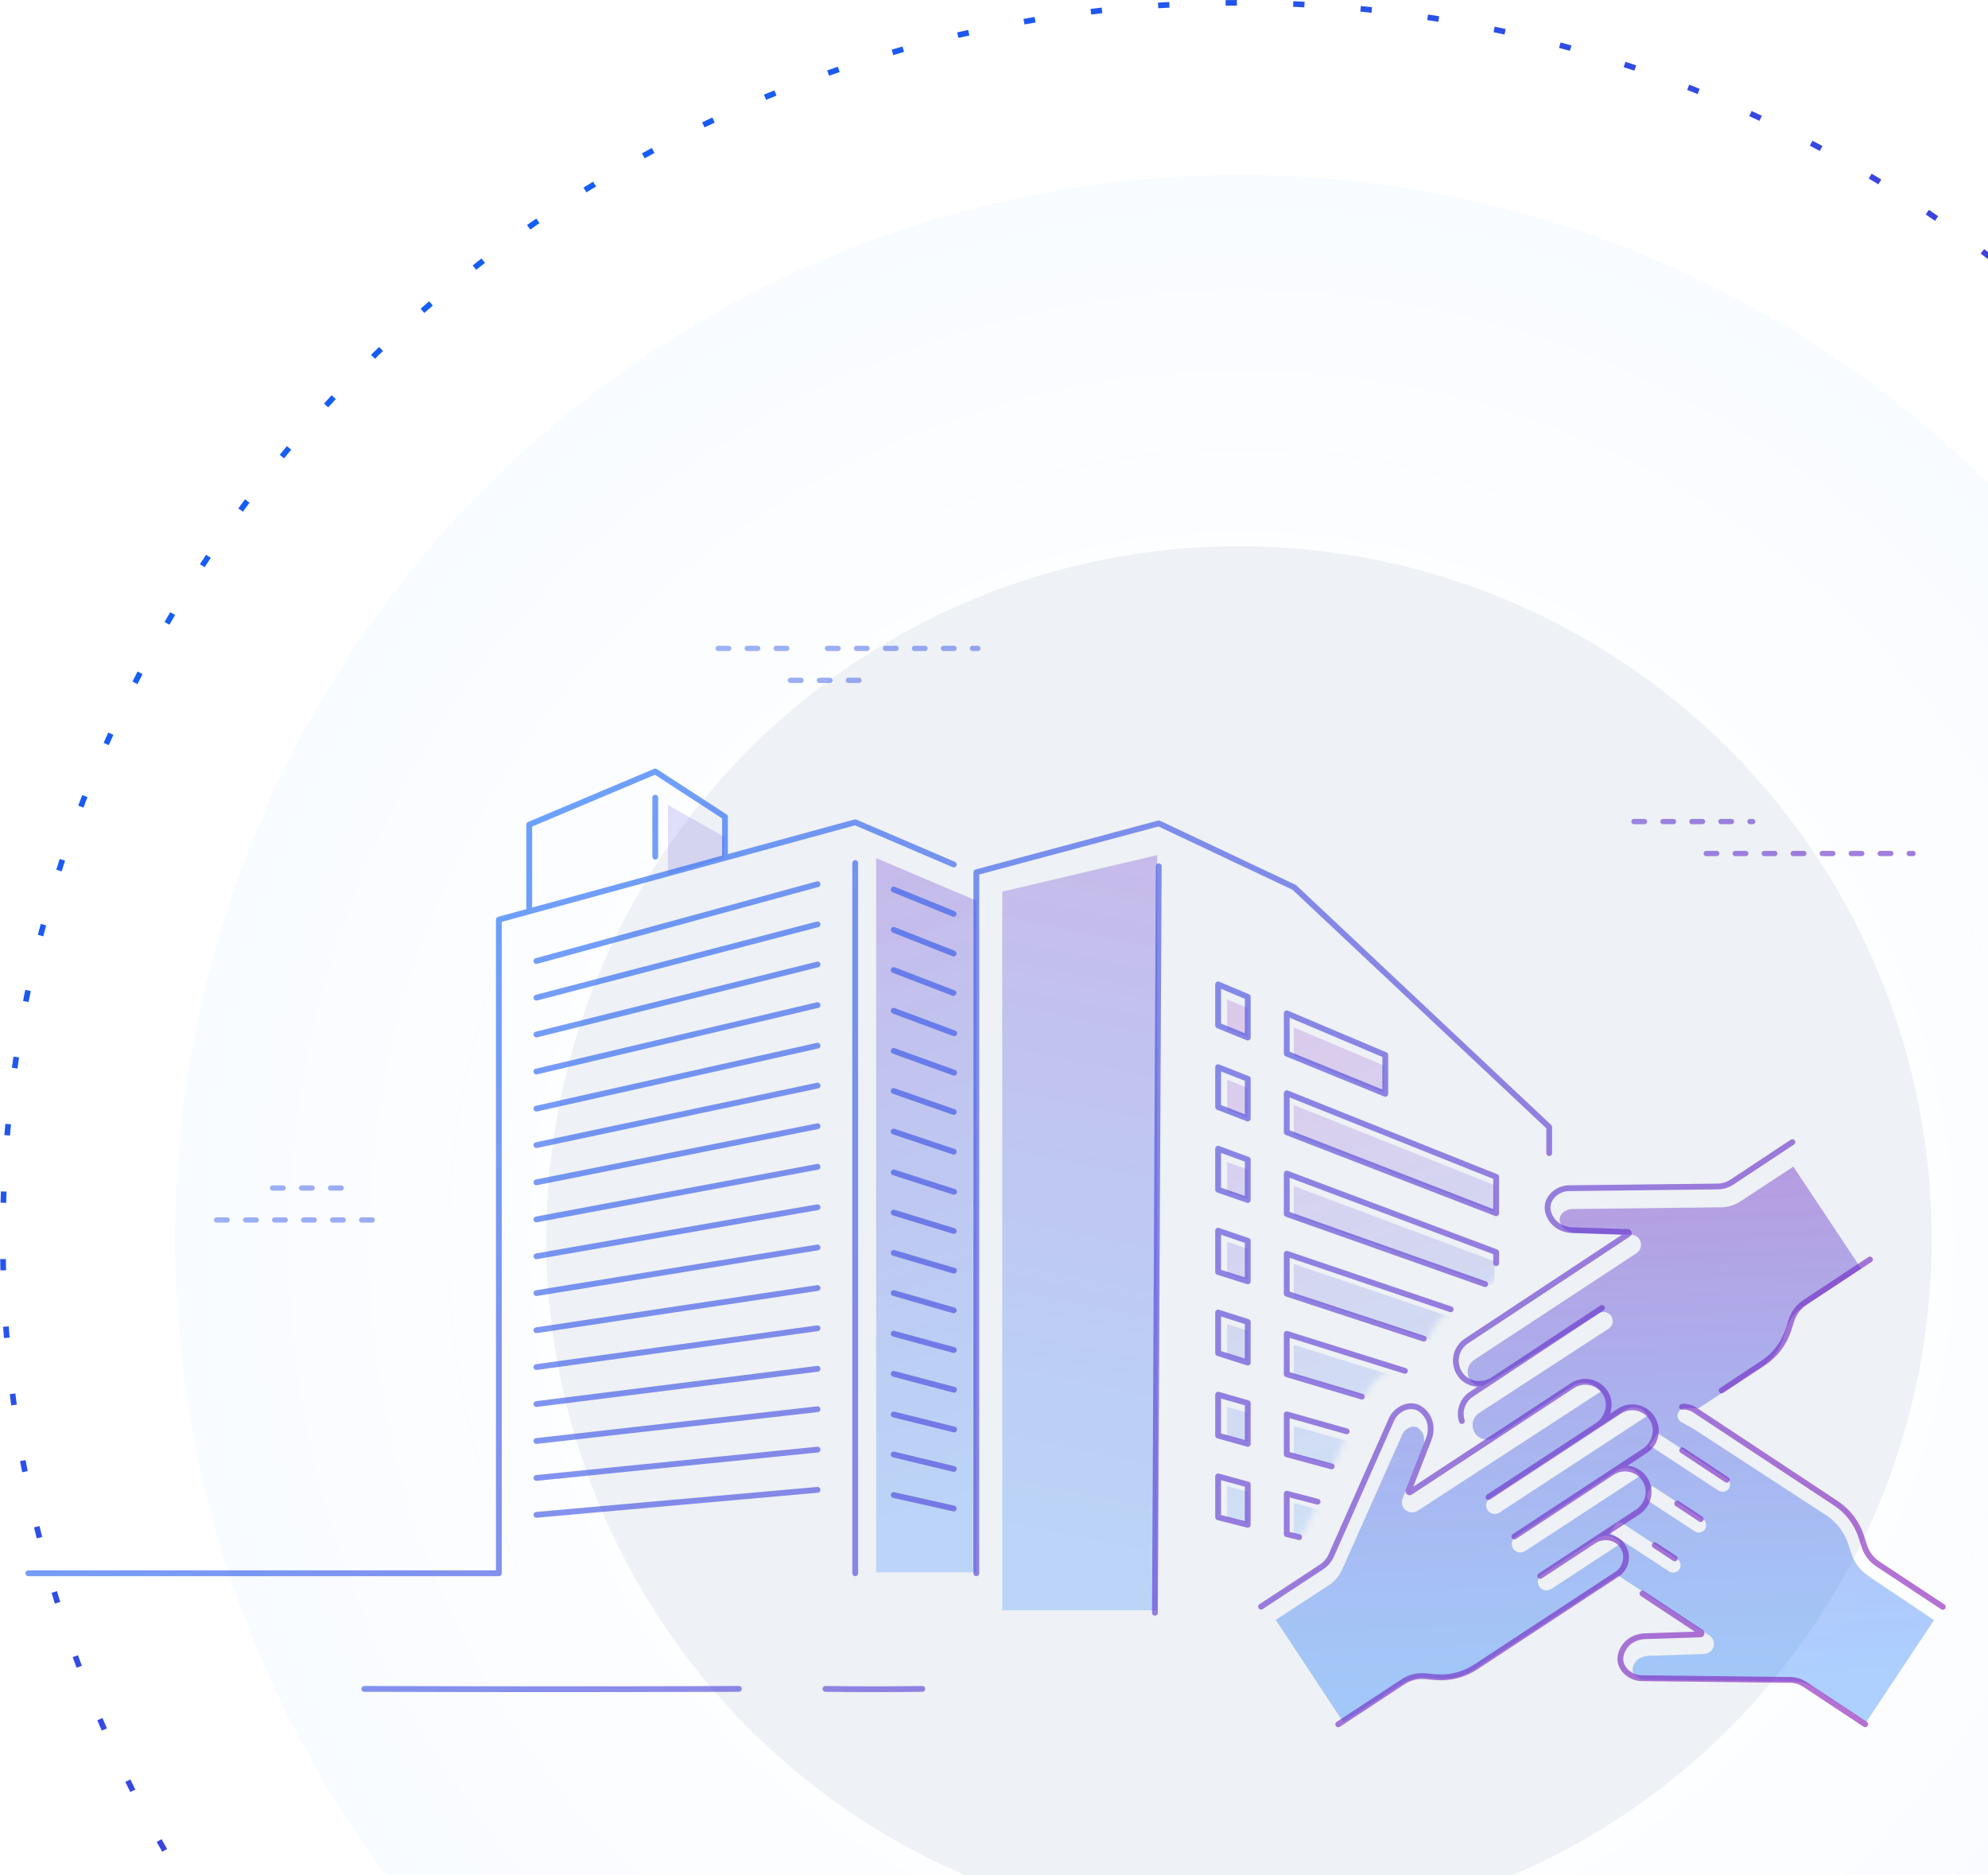
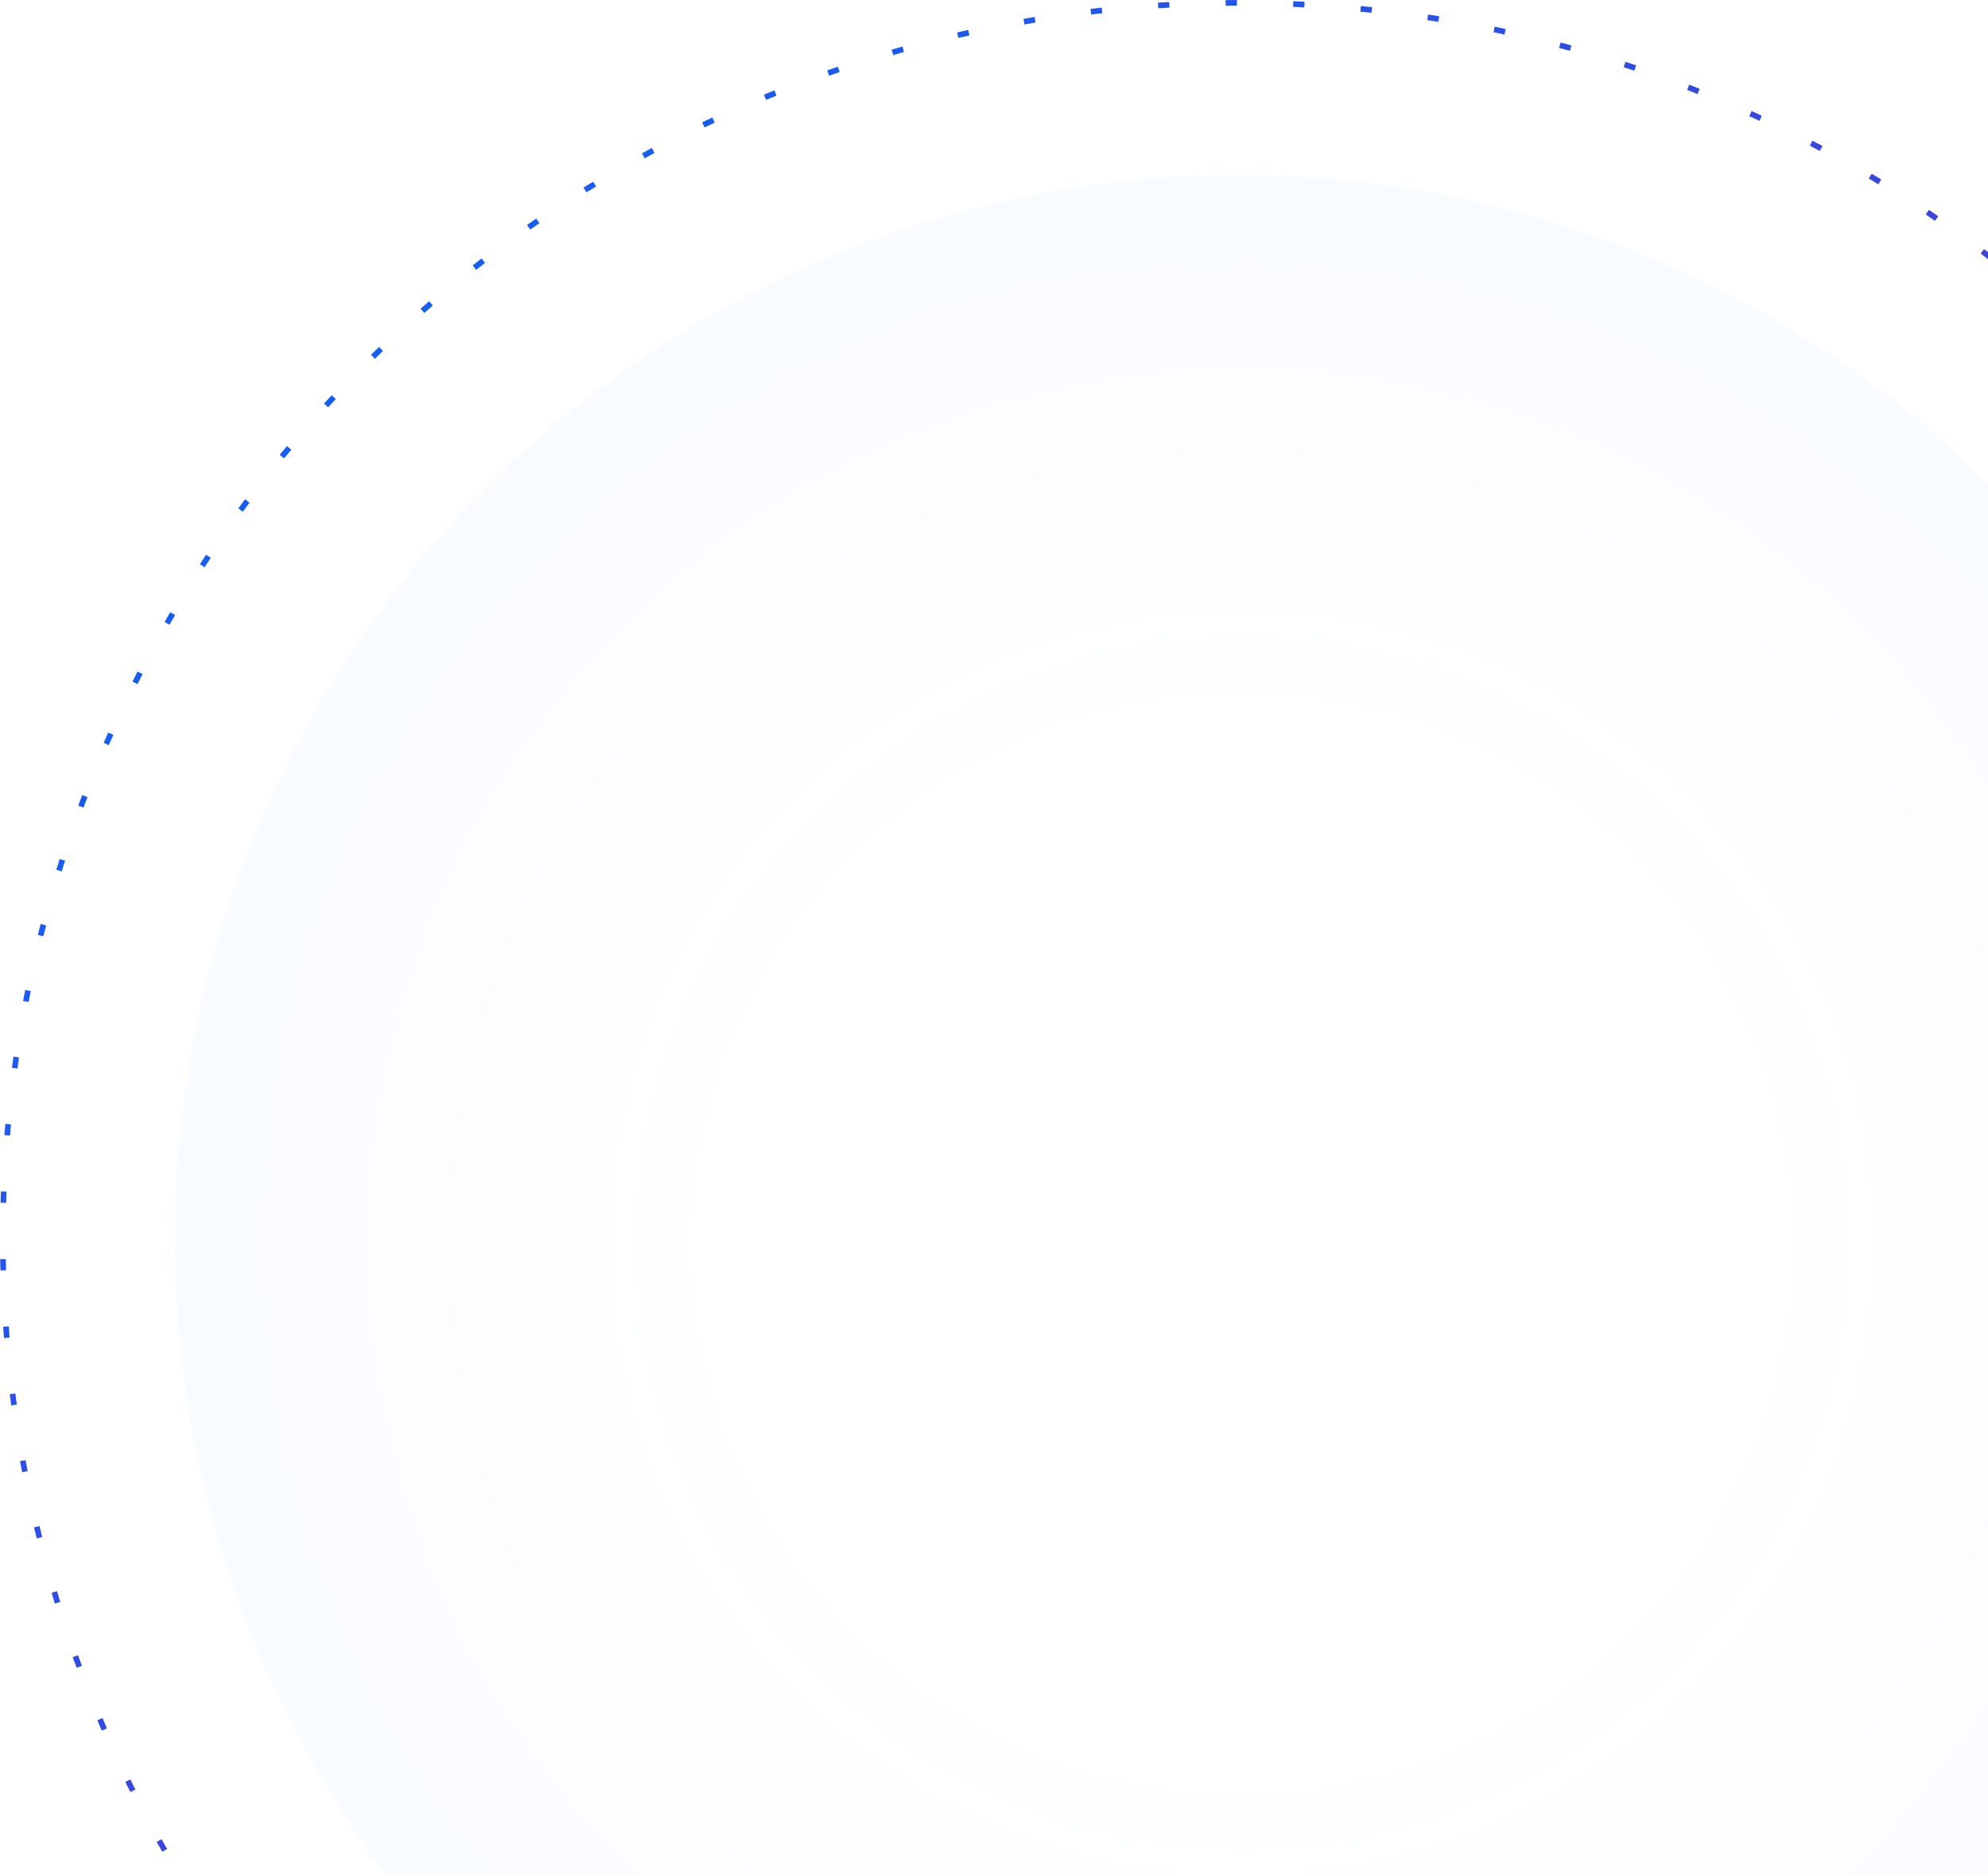
<svg xmlns="http://www.w3.org/2000/svg" width="353" height="333" viewBox="0 0 353 333" fill="none">
  <circle cx="220" cy="220" r="219.5" stroke="url(#paint0_linear_2062_9385)" stroke-dasharray="2 10" />
  <circle opacity="0.05" cx="220.002" cy="220" r="188.932" fill="url(#paint1_radial_2062_9385)" />
  <g filter="url(#filter0_i_2062_9385)">
-     <circle cx="220.004" cy="220" r="123" fill="#EEF1F5" />
-   </g>
+     </g>
  <g clip-path="url(#clip0_2062_9385)">
    <path opacity="0.7" d="M331.777 279.836C330.315 278.88 329.232 277.45 328.699 275.796L328.174 274.181C327.495 272.093 326.122 270.286 324.28 269.073L300.764 253.765C300.699 253.725 300.594 253.661 300.521 253.621L298.567 252.537C297.355 251.862 297.848 250.023 299.237 250.039L301.62 250.063L312.785 242.722C314.626 241.509 316 239.718 316.67 237.63L317.195 236.008C317.729 234.353 318.819 232.932 320.273 231.968L330.468 225.262L318.431 207.159L309.052 213.327C308.018 214.01 306.815 214.371 305.57 214.387L279.065 214.692C278.354 214.732 277.643 215.11 277.239 215.656C276.965 216.033 276.876 216.427 276.973 216.837C277.28 218.057 278.314 218.836 279.703 218.909L289.575 219.238C290.213 219.262 290.827 219.575 291.142 220.122C291.635 220.989 291.369 222.025 290.577 222.539L261.826 241.437C261.357 241.75 260.961 242.184 260.768 242.714C260.453 243.557 260.59 244.457 261.107 245.156C261.567 245.774 262.311 246.127 263.151 246.127C263.643 246.127 279.138 236.257 283.864 233.237C284.615 232.755 285.609 232.972 286.093 233.711C286.586 234.458 286.376 235.454 285.625 235.944L262.634 250.914C262.561 250.962 262.488 251.019 262.44 251.059L262.351 251.139C262.311 251.179 262.262 251.211 262.222 251.26L262.036 251.468L261.882 251.685L261.753 251.902L261.648 252.143L261.616 252.239L261.567 252.392L261.519 252.577L261.487 252.818V253.067V253.324L261.527 253.573L261.592 253.814L261.68 254.063L261.737 254.183L261.794 254.295L261.899 254.48C261.899 254.48 261.963 254.577 261.979 254.593C261.979 254.593 262.084 254.721 262.109 254.753L262.181 254.834C262.23 254.882 262.278 254.938 262.335 254.978C262.811 255.404 263.425 255.637 264.072 255.637C264.573 255.637 265.065 255.492 265.485 255.211L279.218 246.139C280.882 245.031 283.128 245.457 284.267 247.095L251.736 268.27C251.437 268.463 251.098 268.567 250.742 268.567C250.144 268.567 249.587 268.27 249.248 267.78C248.908 267.29 248.844 266.664 249.062 266.11L252.665 256.93C253.15 255.605 252.843 254.352 251.833 253.589C251.591 253.404 251.332 253.324 251.025 253.324C250.258 253.324 249.417 253.886 249.062 254.593L238.293 278.751C237.793 279.876 236.977 280.84 235.935 281.514L226.531 287.65L238.512 305.793L248.553 299.24C249.724 298.477 251.065 297.963 252.471 297.882C252.875 297.858 253.279 297.866 253.683 297.898L255.395 298.059C255.702 298.091 256.001 298.099 256.308 298.099C258.207 298.099 260.057 297.553 261.64 296.517L287.313 279.747L303.527 290.405C304.31 290.919 304.585 291.955 304.092 292.822C303.777 293.369 303.163 293.69 302.525 293.706L292.685 294.035C291.264 294.116 290.23 294.887 289.923 296.115C289.818 296.517 289.906 296.919 290.189 297.296C290.593 297.842 291.312 298.22 291.942 298.26L318.52 298.565C319.756 298.581 320.968 298.951 322.002 299.625L331.381 305.793L343.418 287.69L331.753 279.868L331.777 279.836ZM264.136 268.158C263.668 267.451 263.87 266.511 264.573 266.046L288.517 250.376C289.858 249.501 291.651 249.87 292.532 251.203L292.621 251.34L266.253 268.592C265.542 269.057 264.597 268.857 264.128 268.158H264.136ZM268.693 274.993C268.224 274.286 268.426 273.346 269.129 272.88L287.095 261.122C288.436 260.247 290.23 260.616 291.11 261.949L291.199 262.086L270.809 275.426C270.098 275.892 269.153 275.691 268.684 274.993H268.693ZM275.446 282.165C274.735 282.631 273.79 282.43 273.321 281.731C272.853 281.024 273.055 280.085 273.758 279.619L283.589 273.186C284.93 272.31 286.724 272.68 287.604 274.013L287.693 274.149L275.446 282.165ZM298.195 278.663C297.799 279.265 296.975 279.434 296.369 279.04L285.883 272.182L286.909 270.632C287.144 270.278 287.62 270.182 287.976 270.415L297.823 276.856C298.429 277.257 298.599 278.069 298.203 278.671L298.195 278.663ZM302.751 271.547C302.347 272.149 301.531 272.318 300.925 271.925L293.122 266.817C292.459 266.383 292.281 265.507 292.71 264.849L293.372 263.845L302.371 269.732C302.977 270.134 303.147 270.945 302.751 271.547ZM306.984 264.319C306.58 264.921 305.764 265.09 305.158 264.696L292.928 256.697L294.374 254.512L306.605 262.512C307.21 262.913 307.38 263.724 306.984 264.327V264.319Z" fill="url(#paint2_linear_2062_9385)" />
    <mask id="mask0_2062_9385" style="mask-type:alpha" maskUnits="userSpaceOnUse" x="210" y="168" width="76" height="113">
-       <path d="M230.035 274.08L220.053 280.286H210.07V168.302L285.613 186.921L281.836 206.619L270.774 210.937V216.064L274.821 221.191C272.393 222.45 267.267 225.832 264.029 228.207C260.792 230.581 258.903 231.637 257.284 232.794C255.396 234.143 253.777 236.841 253.507 238.191C252.978 240.837 250.809 241.429 248.921 243.587C245.683 243.318 244.064 244.667 242.176 248.175C242.176 248.175 236.51 260.587 234.082 266.524C232.139 271.273 230.575 273.54 230.035 274.08Z" fill="#D9D9D9" />
+       <path d="M230.035 274.08L220.053 280.286H210.07V168.302L285.613 186.921L281.836 206.619L270.774 210.937V216.064L274.821 221.191C272.393 222.45 267.267 225.832 264.029 228.207C260.792 230.581 258.903 231.637 257.284 232.794C255.396 234.143 253.777 236.841 253.507 238.191C252.978 240.837 250.809 241.429 248.921 243.587C245.683 243.318 244.064 244.667 242.176 248.175C232.139 271.273 230.575 273.54 230.035 274.08Z" fill="#D9D9D9" />
    </mask>
    <g mask="url(#mask0_2062_9385)">
      <path opacity="0.28" fill-rule="evenodd" clip-rule="evenodd" d="M221.507 178.99L217.895 177.477V182.703L221.507 184.178V178.99ZM245.795 189.232L229.744 182.46V187.564L245.795 194.123V189.232ZM265.378 210.455L229.744 196.229V201.447L265.378 215.267V210.455ZM229.744 215.867L265.378 228.503V223.987L229.744 210.631V215.867ZM265.378 236.508L229.744 224.455V229.943L265.378 241.659V236.508ZM229.744 244.15L265.378 254.799V249.954L229.744 238.803V244.15ZM265.378 263.316L229.744 253.229V258.281L265.378 267.947V263.316ZM229.744 272.365L265.378 281.096V276.144L229.744 266.919V272.365ZM217.895 197.101L221.507 198.498V193.16L217.895 191.746V197.101ZM221.507 207.672L217.895 206.352V211.664L221.507 212.923V207.672ZM217.895 226.162L221.507 227.315V221.718L217.895 220.481V226.162ZM221.507 236.275L217.895 235.126V240.536L221.507 241.683V236.275ZM217.895 255.051L221.507 256.06V250.872L217.895 249.834V255.051ZM221.507 264.912L217.895 263.923V269.47L221.507 270.396V264.912Z" fill="url(#paint3_linear_2062_9385)" />
    </g>
    <path opacity="0.48" d="M155.574 152.381V279.206H173.381V159.936L155.574 152.381Z" fill="url(#paint4_linear_2062_9385)" />
    <path opacity="0.29" d="M118.613 142.937V155.349L128.596 152.381V148.603L118.613 142.937Z" fill="url(#paint5_linear_2062_9385)" />
-     <path opacity="0.48" d="M205.484 151.841V285.952H177.965V158.336L205.484 151.841Z" fill="url(#paint6_linear_2062_9385)" />
    <path d="M95.25 170.651L145.167 157.013M95.25 177.16L145.167 164.142M95.25 183.702L145.167 171.264M95.25 190.275L145.167 178.481M95.25 196.864L145.167 185.683M95.25 203.341L145.167 192.772M95.25 209.954L145.167 199.99M95.25 216.536L145.167 207.191M95.25 223.085L145.167 214.369M95.25 229.626L145.167 221.514M95.25 236.216L145.167 228.716M95.25 242.757L145.167 235.861M95.25 249.322L145.167 243.063M95.25 255.887L145.167 250.24M95.25 262.445L145.167 257.41M95.25 268.994L145.167 264.555M158.694 265.482L169.345 267.866M158.694 258.28L169.369 260.85M158.694 251.175L169.417 253.841M158.694 243.957L169.393 246.785M158.694 236.828L169.361 239.728M158.694 229.61L169.353 232.687M158.694 222.481L169.393 225.639M158.694 215.32L169.353 218.59M158.694 208.182L169.409 211.638M158.694 200.932L169.345 204.517M158.694 193.73L169.353 197.46M158.694 186.609L169.417 190.484M158.694 179.488L169.441 183.492M158.694 172.262L169.296 176.33M158.694 165.117L169.328 169.322M158.694 157.956L169.328 162.282M128.732 152.236V145.051L116.35 136.995L93.969 146.436V161.42M116.351 141.643V152.124M151.855 153.259V279.37M169.362 153.509L151.855 146.017L88.58 163.304V279.37H5.027M131.199 299.903C106.684 299.984 89.097 299.984 64.686 299.903M163.772 299.903C158.382 299.984 151.937 299.984 146.572 299.903M275.086 204.775V200.135L229.809 157.569L205.76 146.211L173.365 154.895V279.37M205.075 286.385L205.752 153.823M265.668 224.31V222.352L228.479 208.392V215.569L263.718 228.039M257.595 232.494L228.479 222.634V229.723L252.81 237.714M249.466 243.426L228.479 236.852V244.022L241.821 248.009M239.122 254.164L228.479 251.151V258.24L236.455 260.399M233.958 266.666L228.479 265.24V272.418L230.687 272.957M259.577 252.343C259.021 250.603 259.658 248.637 261.261 247.582M261.261 247.582L265.168 245.004C263.283 246.229 260.673 245.931 259.327 244.118C257.893 242.177 258.393 239.446 260.383 238.133L289.136 219.13C289.297 219.025 289.225 218.775 289.031 218.775L279.114 218.445C277.035 218.332 275.376 217.1 274.884 215.142C274.344 212.991 276.318 211.114 278.445 210.994L304.959 210.688C305.885 210.679 306.788 210.398 307.561 209.89L318.268 202.809M261.261 247.582L284.44 232.26M332.046 223.649L320.525 231.262C319.373 232.019 318.519 233.147 318.1 234.46L317.577 236.095C316.787 238.536 315.192 240.646 313.049 242.056L305.701 246.914M291.641 282.978L302.058 289.866C302.219 289.971 302.147 290.22 301.953 290.22L292.036 290.551C289.957 290.664 288.298 291.896 287.806 293.854C287.266 296.004 289.24 297.881 291.367 298.002L317.881 298.308C318.807 298.316 319.71 298.598 320.483 299.106L331.19 306.187M344.976 285.339L333.455 277.726C332.303 276.969 331.449 275.841 331.03 274.528L330.507 272.893C329.717 270.452 328.122 268.342 325.979 266.932L300.964 250.394C300.255 249.926 299.449 249.741 298.668 249.806M293.818 274.391L297.371 276.735M301.987 269.751L297.806 266.988M306.603 262.767L298.699 257.539M237.623 306.195L249.168 298.615C250.32 297.857 251.69 297.519 253.068 297.648L254.776 297.809C257.329 298.051 259.899 297.414 262.042 296.005L287.106 279.547C288.822 278.419 289.265 276.075 288.032 274.391C286.872 272.82 284.608 272.555 282.981 273.626L290.723 268.543C292.415 267.431 293.213 265.264 292.439 263.395C291.4 260.874 288.411 260.036 286.252 261.454L291.94 257.716C293.833 256.476 294.598 253.938 293.454 251.981C292.238 249.894 289.531 249.282 287.541 250.587L283.626 253.157C285.495 251.908 286.252 249.387 285.116 247.445C283.899 245.359 281.192 244.747 279.203 246.052L250.393 264.974C250.232 265.079 250.038 264.918 250.103 264.741L253.712 255.493C254.429 253.535 253.954 251.521 252.351 250.305C250.586 248.96 248.081 250.039 247.138 251.94L236.399 276.18C236.02 277.026 235.416 277.75 234.643 278.258L223.919 285.299M268.906 272.845L292.132 257.587C294.066 256.315 294.606 253.721 293.333 251.787C292.06 249.854 289.466 249.314 287.532 250.587L264.305 265.844M273.5 279.845L290.846 268.454C292.779 267.181 293.319 264.588 292.046 262.654C290.773 260.721 288.179 260.181 286.246 261.454L268.9 272.844M228.479 187.093L245.978 194.23V187.342L228.479 179.939V187.093ZM228.479 201.053L265.668 215.448V208.988L228.479 194.117V201.053ZM216.297 182.098L221.558 184.241V177.015L216.297 174.808V182.098ZM216.297 196.582L221.558 198.62V191.572L216.297 189.501V196.582ZM216.297 211.267L221.558 213.088V205.919L216.297 203.985V211.267ZM216.297 225.864L221.558 227.532V220.338L216.297 218.534V225.864ZM216.297 240.284L221.558 241.959V234.742L216.297 233.066V240.284ZM216.297 254.921L221.558 256.387V249.161L216.297 247.655V254.921ZM216.297 269.429L221.558 270.766V263.605L216.297 262.163V269.429Z" stroke="url(#paint7_linear_2062_9385)" stroke-width="1.029" stroke-linecap="round" stroke-linejoin="round" />
    <path opacity="0.7" d="M66.092 216.632H37.379M60.573 210.961H46.112M146.934 115.139H173.633M127.526 115.139H141.794M140.353 120.81H154.815M290.134 145.888H311.217M302.967 151.559C317.301 151.559 339.672 151.559 339.672 151.559" stroke="url(#paint8_linear_2062_9385)" stroke-width="0.936" stroke-linecap="round" stroke-linejoin="round" stroke-dasharray="1.87 3.28" />
  </g>
  <defs>
    <filter id="filter0_i_2062_9385" x="97.004" y="97" width="246" height="246" filterUnits="userSpaceOnUse" color-interpolation-filters="sRGB">
      <feFlood flood-opacity="0" result="BackgroundImageFix" />
      <feBlend mode="normal" in="SourceGraphic" in2="BackgroundImageFix" result="shape" />
      <feColorMatrix in="SourceAlpha" type="matrix" values="0 0 0 0 0 0 0 0 0 0 0 0 0 0 0 0 0 0 127 0" result="hardAlpha" />
      <feOffset />
      <feGaussianBlur stdDeviation="45" />
      <feComposite in2="hardAlpha" operator="arithmetic" k2="-1" k3="1" />
      <feColorMatrix type="matrix" values="0 0 0 0 0.886 0 0 0 0 0.904 0 0 0 0 0.956 0 0 0 0.5 0" />
      <feBlend mode="normal" in2="shape" result="effect1_innerShadow_2062_9385" />
    </filter>
    <linearGradient id="paint0_linear_2062_9385" x1="0" y1="0" x2="440" y2="440" gradientUnits="userSpaceOnUse">
      <stop stop-color="#006CFF" />
      <stop offset="1" stop-color="#8C0FB2" />
    </linearGradient>
    <radialGradient id="paint1_radial_2062_9385" cx="0" cy="0" r="1" gradientUnits="userSpaceOnUse" gradientTransform="translate(220.002 220) rotate(45) scale(267.191 267.191)">
      <stop offset="0.333" stop-color="#006CFF" stop-opacity="0" />
      <stop offset="1" stop-color="#006CFF" />
    </radialGradient>
    <linearGradient id="paint2_linear_2062_9385" x1="226.531" y1="180.714" x2="230.786" y2="300.482" gradientUnits="userSpaceOnUse">
      <stop stop-color="#8C0FB2" stop-opacity="0.65" />
      <stop offset="1" stop-color="#006CFF" stop-opacity="0.45" />
    </linearGradient>
    <linearGradient id="paint3_linear_2062_9385" x1="217.895" y1="177.268" x2="244.884" y2="267.612" gradientUnits="userSpaceOnUse">
      <stop stop-color="#8C0FB2" stop-opacity="0.65" />
      <stop offset="1" stop-color="#006CFF" stop-opacity="0.45" />
    </linearGradient>
    <linearGradient id="paint4_linear_2062_9385" x1="155.574" y1="95.22" x2="204.713" y2="257.712" gradientUnits="userSpaceOnUse">
      <stop stop-color="#8C0FB2" stop-opacity="0.65" />
      <stop offset="1" stop-color="#006CFF" stop-opacity="0.45" />
    </linearGradient>
    <linearGradient id="paint5_linear_2062_9385" x1="-5.94213e+09" y1="-3.96645e+09" x2="-5.94213e+09" y2="-3.96645e+09" gradientUnits="userSpaceOnUse">
      <stop stop-color="#8C0FB2" stop-opacity="0.65" />
      <stop offset="1" stop-color="#006CFF" stop-opacity="0.45" />
    </linearGradient>
    <linearGradient id="paint6_linear_2062_9385" x1="205.484" y1="91.397" x2="168.238" y2="271.222" gradientUnits="userSpaceOnUse">
      <stop stop-color="#8C0FB2" stop-opacity="0.65" />
      <stop offset="1" stop-color="#006CFF" stop-opacity="0.45" />
    </linearGradient>
    <linearGradient id="paint7_linear_2062_9385" x1="66.275" y1="137" x2="295.552" y2="357.44" gradientUnits="userSpaceOnUse">
      <stop stop-color="#006CFF" stop-opacity="0.6" />
      <stop offset="1" stop-color="#8C0FB2" stop-opacity="0.6" />
    </linearGradient>
    <linearGradient id="paint8_linear_2062_9385" x1="-5.852" y1="103.805" x2="285.002" y2="371.255" gradientUnits="userSpaceOnUse">
      <stop stop-color="#006CFF" stop-opacity="0.5" />
      <stop offset="1" stop-color="#8C0FB2" />
    </linearGradient>
    <clipPath id="clip0_2062_9385">
-       <rect width="341.56" height="204" fill="white" transform="translate(4.219 103)" />
-     </clipPath>
+       </clipPath>
  </defs>
</svg>